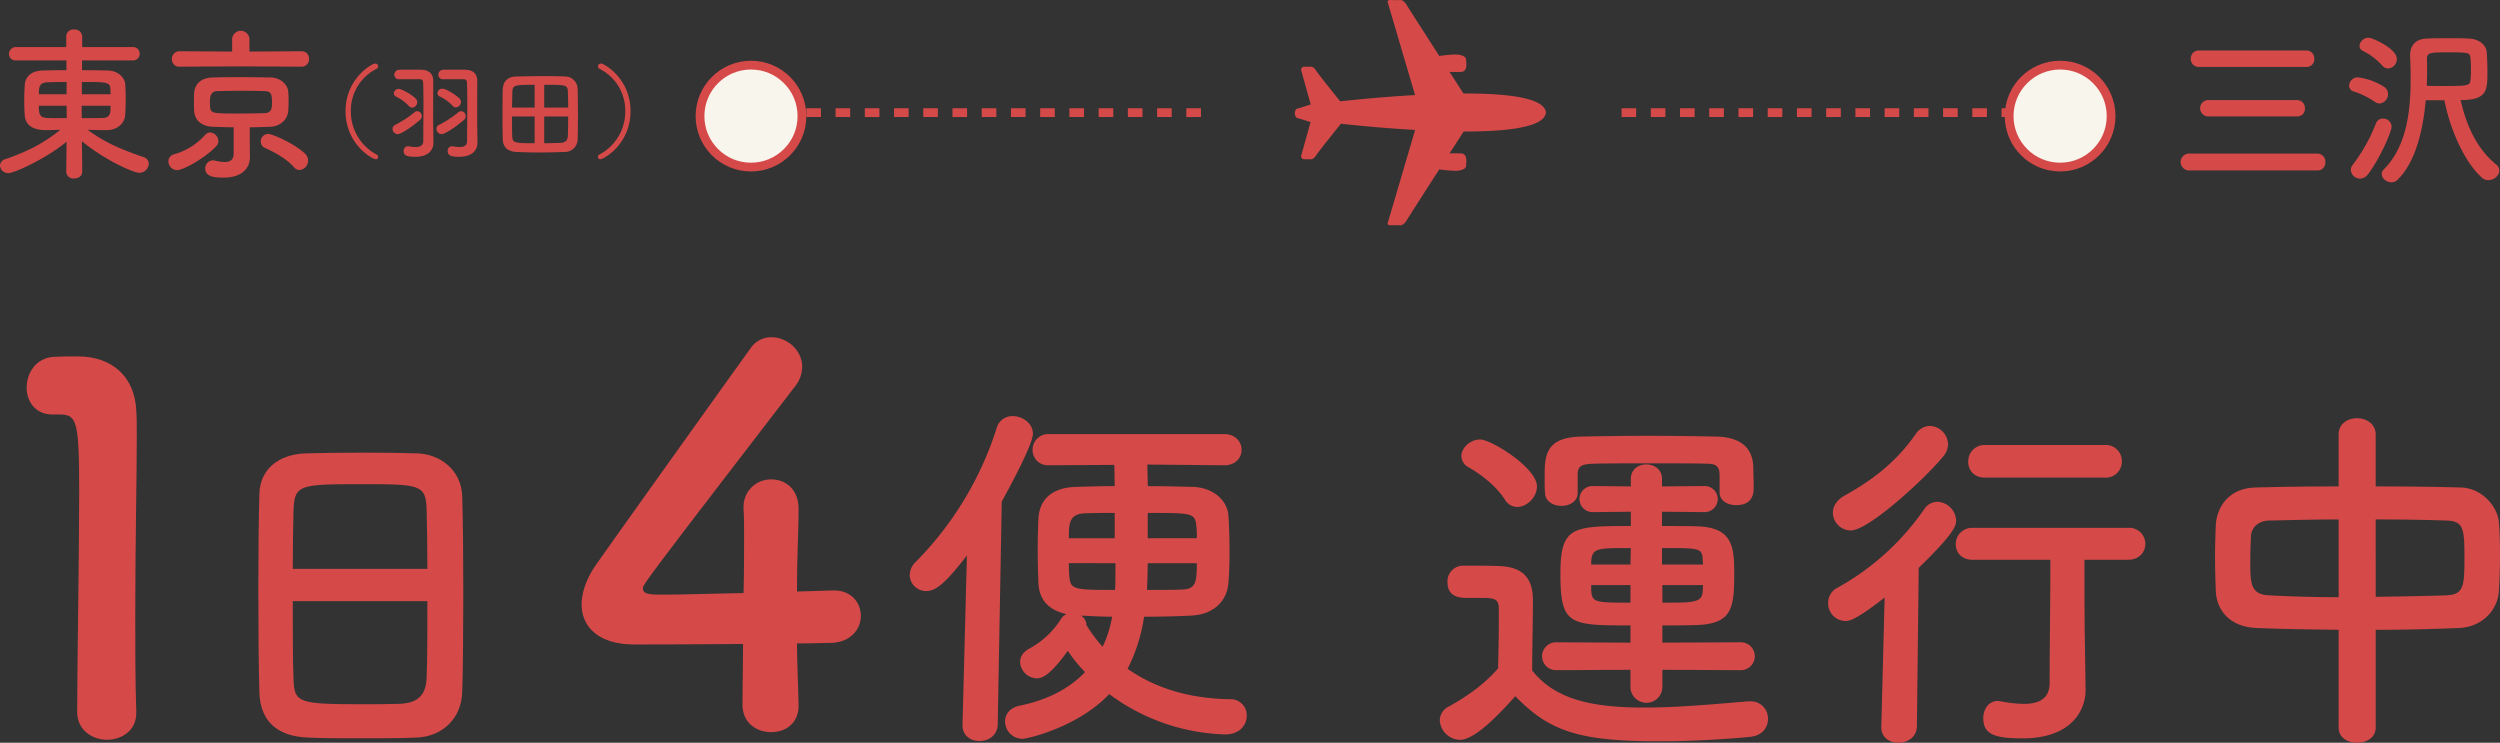
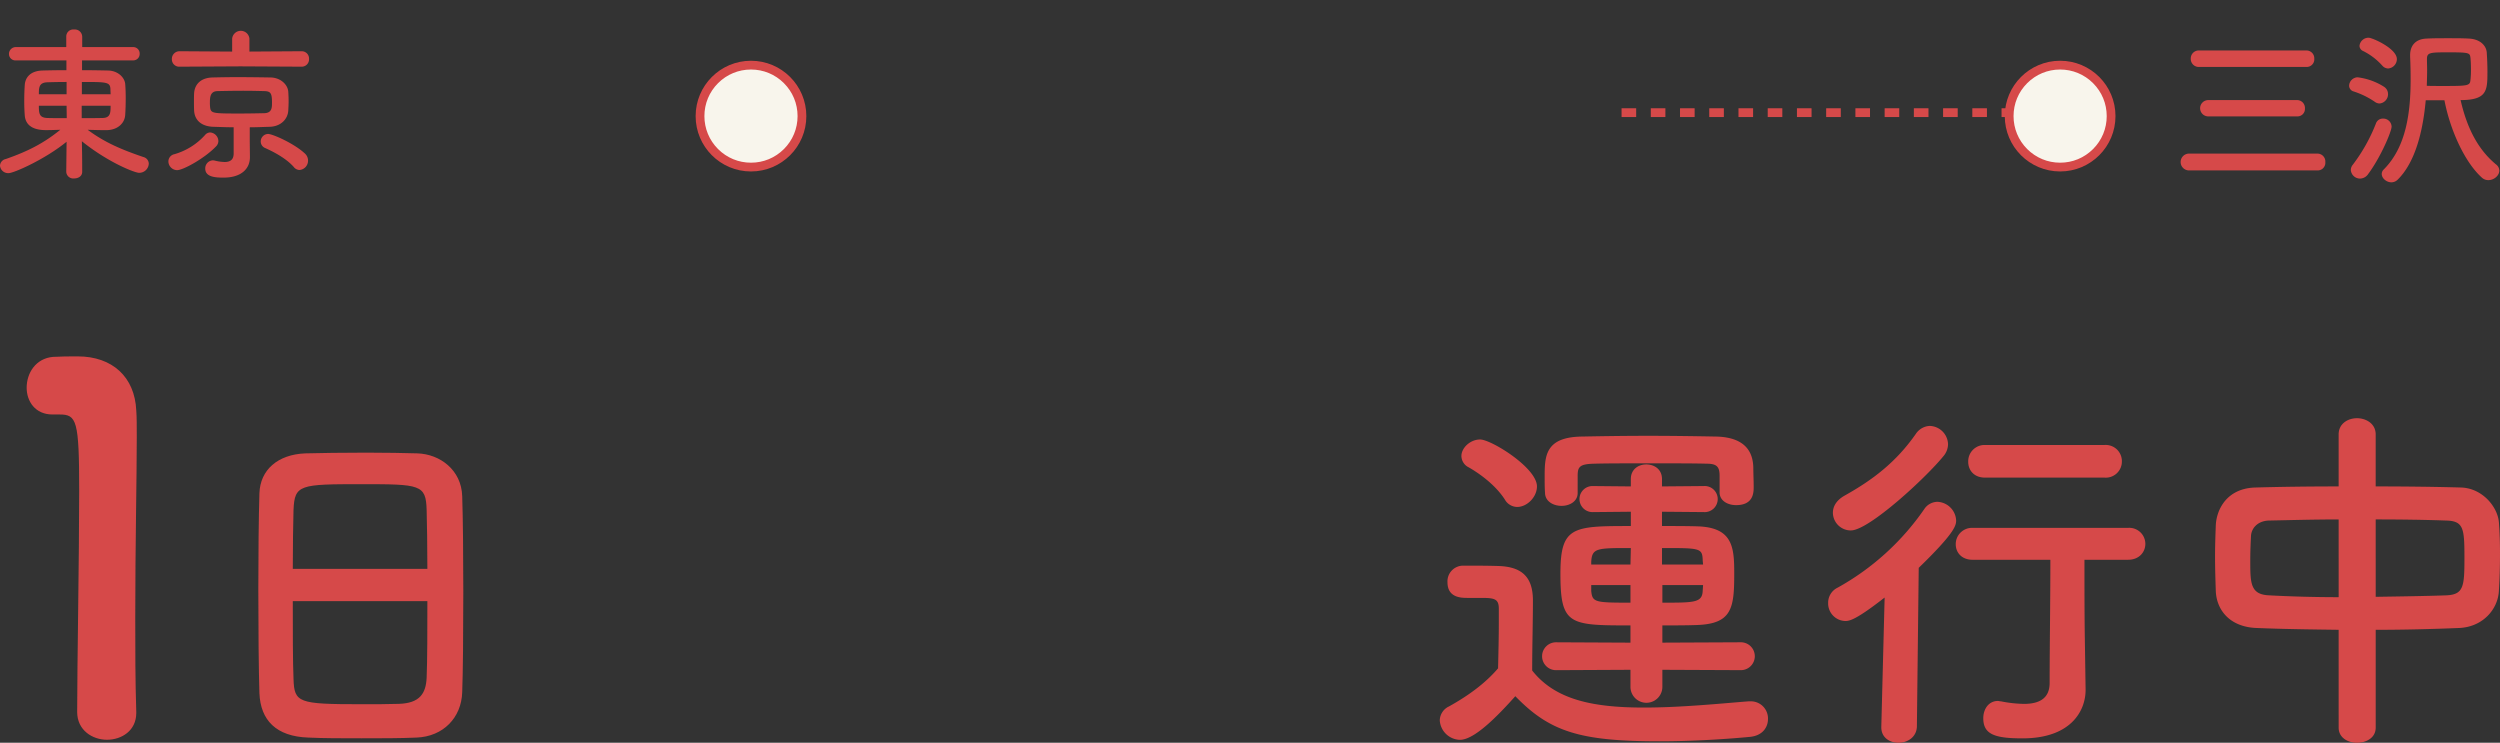
<svg xmlns="http://www.w3.org/2000/svg" width="855.278" height="254.107" viewBox="0 0 855.278 254.107">
  <rect x="0" y="0" width="855.278" height="254.107" fill="#333333" stroke="none" />
  <defs>
    <clipPath id="clip-path">
-       <rect id="長方形_4330" data-name="長方形 4330" width="85.913" height="77.079" fill="#d64949" />
-     </clipPath>
+       </clipPath>
  </defs>
  <g id="text_9_3" transform="translate(8937.883 12413.854)">
    <path id="パス_43222" data-name="パス 43222" d="M95.725,25.343c0,2.886,2.76,4.391,5.646,4.391,5.771,0,6.022-4.015,6.022-6.147,0-2.258-.125-4.767-.125-6.649C107.142,9.66,102.375,6.4,94.345,6.273c-6.649-.125-14.8-.251-22.959-.251S55.2,6.147,48.8,6.273C36.007,6.4,35.881,12.922,35.881,20.2c0,1.756,0,3.638.125,5.269,0,3.011,2.886,4.517,5.646,4.517s5.52-1.506,5.52-4.391V19.7c0-3.136.753-4.015,5.646-4.14,4.14-.125,11.668-.125,19.2-.125s15.181,0,19.321.125c3.513,0,4.391,1.129,4.391,4.14v5.646Zm7.4,60.848a4.769,4.769,0,0,0,0-9.535l-26.974.125v-5.9c4.14,0,8.155,0,11.668-.125,12.17-.376,12.922-5.771,12.922-17.564,0-8.782-.376-15.682-12.17-16.184-3.638-.125-8.029-.125-12.546-.125V31.992l14.3.125a4.464,4.464,0,1,0,0-8.908l-14.3.125V20.826c0-3.387-2.635-5.018-5.395-5.018-2.635,0-5.269,1.631-5.269,5.018v2.509L52.442,23.21a4.458,4.458,0,1,0,0,8.908l12.922-.125v4.893c-19.948,0-24.088.125-24.088,16.31,0,17.564,3.011,17.69,23.963,17.69v5.9l-25.468-.125a4.767,4.767,0,0,0,0,9.535l25.468-.125v5.9a5.458,5.458,0,0,0,10.915,0v-5.9ZM26.472,30.361c3.387,0,6.775-3.387,6.775-7.026,0-6.4-15.682-16.059-19.446-16.059-3.387,0-6.4,2.886-6.4,5.646a4.387,4.387,0,0,0,2.509,3.889c3.513,2.007,9.033,5.9,12.295,10.915A4.955,4.955,0,0,0,26.472,30.361ZM25.845,95.1c11.793,12.17,22.081,15.431,49.305,15.431,11.417,0,22.959-.753,30.863-1.506,4.391-.376,6.273-3.262,6.273-6.147a5.86,5.86,0,0,0-6.022-6.022h-.627c-9.535.753-23.21,2.133-35.756,2.133-17.439,0-30.361-2.635-38.265-12.671,0-8.029.251-16.686.251-23.963,0-8.029-3.764-11.542-11.793-11.793-4.14-.125-7.653-.125-12.17-.125A5.375,5.375,0,0,0,2.635,56.08c0,5.269,4.517,5.395,6.9,5.395h4.893c4.266,0,5.771.376,5.771,3.638v5.144c0,4.767-.125,9.66-.251,15.306C15.682,90.581,9.911,94.847,3.136,98.611A5.376,5.376,0,0,0,0,103.378a7.1,7.1,0,0,0,6.9,6.649C11.793,110.028,19.572,102.124,25.845,95.1ZM90.08,50.058H76.028V44.413c13.173,0,13.8,0,13.926,4.266Zm-.125,8.908c-.125,4.14-2.76,4.14-13.8,4.14V57.084H90.08ZM65.239,50.058H51.815V49.18c.251-4.767,1.882-4.767,13.55-4.767Zm0,13.048c-12.17,0-13.048-.125-13.424-4.015V57.084H65.239ZM227.457,20.324a5.505,5.505,0,0,0,5.9-5.52,5.531,5.531,0,0,0-5.9-5.646h-40.9a5.593,5.593,0,0,0-5.771,5.771c0,2.76,1.882,5.395,5.771,5.395Zm-6.775,54.951c-.125-8.029-.125-17.188-.125-26.848h14.93c3.889,0,5.9-2.76,5.9-5.395a5.505,5.505,0,0,0-5.9-5.52H182.292a5.565,5.565,0,0,0-5.771,5.646c0,2.635,1.882,5.269,5.771,5.269h26.6c0,14.553-.251,29.985-.251,42.154,0,5.52-3.889,7.151-8.782,7.151a43.553,43.553,0,0,1-7.9-.878c-.376,0-.753-.125-1-.125-3.262,0-5.018,2.886-5.018,5.9,0,5.52,3.889,6.9,13.424,6.9,16.435,0,21.579-9.284,21.579-16.561v-.251ZM172.255,13.048a6.451,6.451,0,0,0,1.631-4.14,6.461,6.461,0,0,0-6.273-6.273,6.045,6.045,0,0,0-4.767,2.76c-6.775,9.66-14.679,15.682-24.339,21.077-2.886,1.631-4.015,3.764-4.015,5.9a6.132,6.132,0,0,0,6.148,6.022C146.787,38.39,166.233,20.45,172.255,13.048Zm-21.2,92.463v.251c0,3.513,2.886,5.269,5.9,5.269s6.147-1.882,6.273-5.52l.627-54.324c12.17-11.793,12.8-14.428,12.8-16.184a6.686,6.686,0,0,0-6.4-6.4,5.475,5.475,0,0,0-4.517,2.509,87.643,87.643,0,0,1-29.608,26.848,5.713,5.713,0,0,0-3.262,5.269,6.021,6.021,0,0,0,5.9,6.147c1.38,0,3.638-.376,13.424-8.029Zm156.462.376c0,3.387,3.136,5.144,6.273,5.144,3.262,0,6.4-1.756,6.4-5.144V72.39c9.786,0,19.446-.251,28.6-.627,8.155-.376,13.3-6.524,13.55-12.8.251-3.764.376-8.28.376-12.671,0-3.889-.125-7.653-.376-10.664-.376-5.144-5.52-11.668-12.922-11.919-9.033-.251-19.07-.376-29.232-.376V5.52c0-3.638-3.262-5.52-6.4-5.52s-6.273,1.882-6.273,5.52V23.335c-10.037,0-19.823.125-28.479.376-9.786.251-13.3,7.528-13.55,12.922-.125,3.387-.251,7.026-.251,10.789,0,3.889.125,7.778.251,11.668.251,6.649,4.893,12.295,13.8,12.671,8.782.376,18.442.5,28.228.627Zm12.671-71.261c8.657,0,17.062.125,23.963.376,6.147.125,6.4,2.635,6.4,12.8,0,9.786-.251,12.546-6.273,12.8-7.4.251-15.682.376-24.088.5Zm-12.671,26.6c-8.531,0-16.686-.251-23.712-.627-6.524-.251-6.524-4.14-6.524-12.044,0-2.886.125-5.9.251-8.28.125-2.509,2.133-5.144,6.147-5.269,6.775-.125,15.055-.376,23.837-.376Z" transform="translate(-8445.321 -12270.778)" fill="#d64949" />
    <path id="パス_43223" data-name="パス 43223" d="M37.5,122v-.346c-.346-10.714-.346-21.6-.346-32.314,0-24.711.518-47.866.518-61.69,0-3.8,0-6.912-.173-9.159C36.98,7.085,29.376,0,17.453,0c-3.629,0-5.011,0-8.467.173C3.11.691,0,5.7,0,10.714c0,4.666,2.938,9.159,8.813,9.159h2.419c5.875,0,6.739,1.9,6.739,26.093,0,22.81-.691,59.617-.691,75.687,0,6.221,5.184,9.5,10.2,9.5S37.5,128.046,37.5,122Zm111.509-7.147c.251-6.649.376-20.45.376-34.25,0-12.546-.125-25.092-.376-32.745-.251-9.033-7.653-14.428-15.306-14.679-4.266-.125-10.789-.251-17.439-.251-8.029,0-16.184.125-20.952.251-9.409.376-15.431,5.646-15.682,13.675-.251,8.406-.376,20.7-.376,32.87,0,13.675.125,27.35.376,35.5.376,9.284,5.771,14.8,16.686,15.181,5.144.251,11.668.251,18.192.251,6.649,0,13.424,0,18.944-.251C142.484,130.031,148.757,123.633,149.007,114.851ZM91.045,72.7c0-7.9.125-15.055.251-20.2.376-8.657,2.133-8.782,23.335-8.782,20.073,0,21.955.125,22.206,8.782.125,5.018.251,12.295.251,20.2Zm46.043,11.04c0,10.037,0,19.948-.251,26.221-.251,5.395-2.384,8.657-9.409,8.908-3.262.125-8.28.125-13.173.125-21.328,0-22.708-.5-22.959-8.657-.251-6.022-.251-16.059-.251-26.6Z" transform="translate(-8928.763 -12291.929)" fill="#d64949" />
-     <path id="パス_43224" data-name="パス 43224" d="M73.678,104.747c5.149,0,9.409-.178,11.54-.178,6.924-.178,10.3-4.793,10.3-9.232s-3.2-8.7-9.054-8.7h-.533c-.888,0-5.681.178-12.25.355,0-13.138.533-19.884.533-28.228,0-6.924-4.616-10.12-9.232-10.12a9.315,9.315,0,0,0-9.587,9.587v.71c.178,2.308.178,5.5.178,9.409,0,5.326,0,12.072-.178,19.174-10.475.178-21.127.533-27.163.533-4.438,0-7.279,0-7.279-2.13,0-1.243,0-1.42,52.018-69.062a10.972,10.972,0,0,0,2.486-6.746C75.453,4.438,70.3,0,64.978,0A8.515,8.515,0,0,0,57.7,3.906C44.917,21.659,15.623,62.67,4.971,77.761,1.6,82.554,0,87.348,0,91.431c0,7.812,6.036,13.67,17.931,13.67,1.775,0,20.062,0,37.283-.178,0,7.279-.178,14.558-.178,20.772,0,6.391,4.971,9.409,9.764,9.409s9.409-2.841,9.409-9.054V125.7C74.033,117.707,73.678,110.605,73.678,104.747Zm146.2-60.952c3.889,0,5.9-2.635,5.9-5.269s-2.007-5.395-6.022-5.395H160.038a5.37,5.37,0,0,0-5.771,5.395,5.24,5.24,0,0,0,5.646,5.269h.125l22.206-.125.125,7.277c-4.642,0-9.158.125-13.173.251-9.66.251-12.671,5.646-12.922,10.789-.125,2.76-.251,6.649-.251,10.664s.125,8.155.251,11.542c.251,5.395,3.262,9.159,9.66,10.539a3.908,3.908,0,0,0-2.007,1.756,29.079,29.079,0,0,1-10.789,10.037c-2.258,1.255-3.136,2.886-3.136,4.642a5.883,5.883,0,0,0,5.771,5.52c1.506,0,4.266-.627,10.539-9.409a51.706,51.706,0,0,0,5.9,7.277c-4.893,5.144-12.044,9.409-22.583,11.542-3.262.753-4.767,3.011-4.767,5.269a5.992,5.992,0,0,0,5.9,6.022c1.631,0,18.944-3.889,29.734-15.306a69.671,69.671,0,0,0,39.645,13.8c5.018,0,7.4-3.262,7.4-6.4a5.5,5.5,0,0,0-5.771-5.646c-15.306-.251-26.6-4.517-35-10.413a56.758,56.758,0,0,0,5.646-17.815c5.395,0,10.915-.125,16.059-.376,8.155-.376,12.42-5.395,12.8-11.291.251-2.76.376-6.524.376-10.413,0-4.391-.125-8.908-.376-12.42-.251-4.893-4.767-9.66-12.17-9.911-4.893-.125-10.162-.251-15.431-.251,0-2.258-.125-4.642-.125-7.4l26.221.251Zm-89.578,88.7v.251c0,3.638,2.886,5.395,5.771,5.395,3.136,0,6.148-1.882,6.273-5.646l1.38-76.279c2.007-3.638,10.664-19.446,10.664-23.21,0-3.513-3.513-6.022-6.9-6.022a5.531,5.531,0,0,0-5.52,4.14,114.092,114.092,0,0,1-27.726,45.793,6.381,6.381,0,0,0-2.007,4.391,5.6,5.6,0,0,0,5.646,5.52c3.136,0,6.273-2.258,13.926-12.17Zm63.357-63.733V60.1c15.682,0,16.31,0,16.686,5.018a31.769,31.769,0,0,1,.125,3.638Zm16.812,8.531c0,6.9-.5,8.908-5.269,9.033-3.764.125-7.778.125-11.793.125.125-3.136.251-6.147.251-9.159Zm-28.1-8.531H166.688c0-4.893,0-8.406,5.646-8.531,3.136-.125,6.524-.125,10.037-.125Zm.251,8.531V79.8c0,2.133,0,4.391-.125,6.649-14.679,0-15.306-.125-15.682-5.144a37.814,37.814,0,0,1-.125-4.015Zm-1.129,18.317A39.214,39.214,0,0,1,178.23,105.9a49.267,49.267,0,0,1-5.52-7.4,3.9,3.9,0,0,0-1.882-3.262C174.09,95.358,177.728,95.609,181.492,95.609Z" transform="translate(-8738.897 -12298.48)" fill="#d64949" />
    <path id="パス_43226" data-name="パス 43226" d="M22.668,48.744a2.4,2.4,0,0,0,2.67,2.216c1.42,0,2.784-.739,2.784-2.272,0-5.113-.057-7.386-.114-10.453,9.033,7.272,18.123,10.794,19.543,10.794A3.271,3.271,0,0,0,50.9,45.9a2.4,2.4,0,0,0-1.875-2.272C42.268,41.3,36.132,38.916,30,34.314c1.875.057,3.75.114,5.454.114h1.193c3.75-.114,6.079-2.5,6.192-5.283.114-1.648.17-3.693.17-5.681,0-1.761-.057-3.409-.17-4.772-.17-2.272-2.5-4.6-5.908-4.659-2.613-.057-5.681-.114-8.863-.114V10.567H45.449a2.188,2.188,0,0,0,2.329-2.272,2.188,2.188,0,0,0-2.329-2.272H28.122V2.386A2.532,2.532,0,0,0,25.338,0a2.4,2.4,0,0,0-2.67,2.386V6.022H5.511A2.341,2.341,0,0,0,3.068,8.408a2.2,2.2,0,0,0,2.443,2.159H22.725v3.352c-3.125,0-6.022.057-8.124.114-4.488.114-6.022,2.67-6.136,5.056-.114,1.591-.17,3.522-.17,5.454,0,1.648.057,3.3.17,4.715.114,1.988,1.079,5.17,7.272,5.17,1.477,0,3.125-.057,4.886-.114-5.795,4.715-11.306,7.442-18.634,10A2.44,2.44,0,0,0,0,46.586a2.8,2.8,0,0,0,2.954,2.557c1.761,0,12.442-4.715,19.827-10.737l-.114,10.283Zm5.34-26.588v-4.2c8.408,0,9.658,0,9.772,2.386,0,.568.057,1.193.057,1.818Zm9.828,3.92c0,2.329,0,4.2-2.841,4.2-2.216.057-4.6.057-7.045.057V26.077Zm-15.055-3.92H13.294c0-2.159,0-3.977,2.841-4.09,1.761-.057,4.147-.114,6.647-.114Zm.057,8.181c-2.386,0-4.659,0-6.647-.057-2.727-.114-2.9-1.477-2.9-4.2h9.488Zm80.275-17.612a2.514,2.514,0,0,0,2.613-2.67,2.5,2.5,0,0,0-2.613-2.613l-17.782.114V3.125a2.969,2.969,0,0,0-5.908,0V7.556L61.47,7.442a2.606,2.606,0,0,0-2.67,2.727,2.5,2.5,0,0,0,2.67,2.557l20.793-.114Zm-.625,35.337a3.185,3.185,0,0,0,2.9-3.238,3.278,3.278,0,0,0-1.136-2.443c-3.579-3.352-10.965-6.647-12.555-6.647a2.581,2.581,0,0,0-2.5,2.613,2.425,2.425,0,0,0,1.534,2.216c3.466,1.534,7.442,3.806,9.772,6.477A2.548,2.548,0,0,0,102.488,48.063ZM85.445,38.4V33.462c2.272,0,4.545-.114,6.817-.17,3.806-.114,6.192-2.613,6.363-5.568.057-1.023.114-2.159.114-3.3s-.057-2.216-.114-3.125c-.17-2.443-2.613-4.829-6.079-4.886-3.636-.057-7.67-.114-11.419-.114-3.068,0-5.965.057-8.351.114-4.545.114-6.192,2.784-6.363,5.34-.057.909-.057,1.932-.057,2.954s0,2.045.057,3.068c.17,3.125,2.329,5.34,6.477,5.511,2.329.057,4.659.17,7.045.17v8.976c0,2.045-1.079,2.9-3.125,2.9a15.168,15.168,0,0,1-3.238-.454,3.325,3.325,0,0,0-.739-.114,2.729,2.729,0,0,0-2.613,2.841c0,3.011,3.863,3.068,6.306,3.068,5.852,0,8.976-2.9,8.976-6.988v-.114ZM73.969,39.939a2.652,2.652,0,0,0,.739-1.761,3.03,3.03,0,0,0-2.841-2.954,2.355,2.355,0,0,0-1.7.852,22.393,22.393,0,0,1-10.51,6.59,2.532,2.532,0,0,0-2.045,2.443,3.028,3.028,0,0,0,3.011,3.011C62.663,48.119,70.106,44.029,73.969,39.939ZM90.5,28.633c-2.613.057-5.4.114-8.181.114-9.658,0-10.226,0-10.453-2.272a15.425,15.425,0,0,1-.057-1.648c0-2.159.4-3.693,2.613-3.75,2.67-.057,5.795-.114,8.863-.114,2.557,0,5,.057,7.1.114,2.216.057,2.67.682,2.67,3.977C93.057,26.758,93,28.519,90.5,28.633Z" transform="translate(-8937.883 -12403.765)" fill="#d64949" />
-     <path id="パス_43227" data-name="パス 43227" d="M11.149,31.992a.95.95,0,0,0-.568-.888A16.6,16.6,0,0,1,1.811,16.3,15.942,15.942,0,0,1,10.546,1.846a1,1,0,0,0,.6-.888A.963.963,0,0,0,10.155,0C9.019,0,0,5.113,0,16.3c0,11.256,9.09,16.44,10.368,16.44A.737.737,0,0,0,11.149,31.992ZM37.744,15.02a1.914,1.914,0,0,0,1.74-1.846,1.819,1.819,0,0,0-.568-1.278c-.923-.923-4.4-3.3-5.788-3.3a1.682,1.682,0,0,0-1.7,1.562,1.273,1.273,0,0,0,.852,1.136,14.757,14.757,0,0,1,4.3,3.125A1.529,1.529,0,0,0,37.744,15.02Zm7.314,7.1c-.036-1.527-.036-3.231-.036-5.007,0-3.551.036-7.457.036-11.114,0-2.557-1.527-3.764-3.941-3.87-.781-.036-2.024-.036-3.3-.036-1.775,0-3.586,0-4.332.036a1.708,1.708,0,0,0-1.74,1.7,1.569,1.569,0,0,0,1.7,1.562h.036c1.136-.036,3.267-.036,4.971-.036H40.23c.817,0,1.278.32,1.314,1.136.071,2.13.107,4.722.107,7.421,0,4.332-.071,8.983-.071,12.605,0,1.6-1.136,2.059-2.592,2.059a13.066,13.066,0,0,1-2.272-.249.983.983,0,0,0-.32-.036,1.526,1.526,0,0,0-1.456,1.633c0,1.527,1.1,1.988,3.941,1.988,4.793,0,6.249-2.628,6.249-4.722v-.071Zm-4.58-2.805a1.7,1.7,0,0,0-.923-3.018,1.517,1.517,0,0,0-.923.355,35.475,35.475,0,0,1-6.569,4.3,1.526,1.526,0,0,0-.959,1.42,1.8,1.8,0,0,0,1.775,1.775C34.158,24.145,37.993,21.446,40.478,19.316ZM22.8,15.091a1.914,1.914,0,0,0,1.74-1.846,1.819,1.819,0,0,0-.568-1.278c-1.456-1.456-4.864-3.3-5.788-3.3a1.67,1.67,0,0,0-1.669,1.527,1.28,1.28,0,0,0,.852,1.172,14.618,14.618,0,0,1,4.261,3.125A1.529,1.529,0,0,0,22.8,15.091ZM30,22.121c-.036-1.527-.036-3.231-.036-5.007C29.968,13.564,30,9.658,30,6c0-2.557-1.527-3.764-3.941-3.87-.781-.036-2.024-.036-3.3-.036-1.775,0-3.586,0-4.332.036a1.708,1.708,0,0,0-1.74,1.7,1.569,1.569,0,0,0,1.7,1.562h.036c1.136-.036,3.3-.036,5.042-.036h1.775c.817,0,1.278.32,1.314,1.136.071,2.13.107,4.722.107,7.421,0,4.332-.071,8.983-.071,12.605,0,1.6-1.172,2.059-2.628,2.059a13.094,13.094,0,0,1-2.308-.249.983.983,0,0,0-.32-.036,1.526,1.526,0,0,0-1.456,1.633c0,1.527,1.1,1.988,3.941,1.988,4.793,0,6.249-2.628,6.249-4.722v-.071Zm-4.545-2.805a1.7,1.7,0,0,0-.923-3.018,1.517,1.517,0,0,0-.923.355,35.475,35.475,0,0,1-6.569,4.3,1.526,1.526,0,0,0-.959,1.42,1.8,1.8,0,0,0,1.775,1.775C19.138,24.145,22.973,21.446,25.459,19.316Zm53.936,6.6c.071-1.846.107-5.326.107-8.877,0-3.16-.036-6.391-.107-8.522a4.322,4.322,0,0,0-4.332-4.083C72.825,4.332,70.3,4.3,67.748,4.3c-3.089,0-6.285.071-9.232.142-3.373.071-4.687,1.882-4.758,4.864-.036,1.846-.071,4.722-.071,7.705,0,3.409.036,6.924.107,9.019.107,2.592,1.669,4.083,4.758,4.225,2.272.107,4.722.178,7.243.178,2.983,0,6.072-.071,9.2-.178A4.342,4.342,0,0,0,79.394,25.92ZM67.961,15.091V7.279c7.492,0,8.025,0,8.1,2.45.036,1.385.107,3.3.107,5.362Zm-3.267,0H56.954c.036-2.024.071-3.941.107-5.362.107-2.343.639-2.45,7.634-2.45Zm11.469,3.018c0,2.486-.035,4.9-.107,6.6-.071,1.527-.746,2.414-2.734,2.45-1.669.036-3.515.107-5.362.107V18.109ZM64.694,27.27c-6.888,0-7.6-.107-7.67-2.45-.071-1.633-.071-4.119-.071-6.711h7.741Zm22.441,5.468c1.278,0,10.368-5.184,10.368-16.44C97.5,5.113,88.484,0,87.348,0a.963.963,0,0,0-.994.959,1,1,0,0,0,.6.888A15.942,15.942,0,0,1,95.692,16.3,16.6,16.6,0,0,1,86.922,31.1a.95.95,0,0,0-.568.888A.737.737,0,0,0,87.135,32.738Z" transform="translate(-8819.666 -12392.122)" fill="#d64949" />
    <g id="パス_43228" data-name="パス 43228" transform="translate(-8662.025 -12393.069) rotate(90)" fill="#f8f5ec">
      <path d="M 18.937 36.374 C 14.28 36.374 9.901 34.561 6.607 31.267 C 3.314 27.974 1.5 23.595 1.5 18.937 C 1.5 14.28 3.314 9.901 6.607 6.607 C 9.901 3.314 14.28 1.5 18.937 1.5 C 23.595 1.5 27.974 3.314 31.267 6.607 C 34.561 9.901 36.374 14.28 36.374 18.937 C 36.374 23.595 34.561 27.974 31.267 31.267 C 27.974 34.561 23.595 36.374 18.937 36.374 Z" stroke="none" />
      <path d="M 18.937 3 C 14.68 3 10.678 4.658 7.668 7.668 C 4.658 10.678 3 14.68 3 18.937 C 3 23.194 4.658 27.196 7.668 30.207 C 10.678 33.217 14.68 34.874 18.937 34.874 C 23.194 34.874 27.196 33.217 30.207 30.207 C 33.217 27.196 34.874 23.194 34.874 18.937 C 34.874 14.68 33.217 10.678 30.207 7.668 C 27.196 4.658 23.194 3 18.937 3 M 18.937 3.814697265625e-06 C 29.396 3.814697265625e-06 37.874 8.478 37.874 18.937 C 37.874 29.396 29.396 37.874 18.937 37.874 C 8.478 37.874 0 29.396 0 18.937 C 0 8.478 8.478 3.814697265625e-06 18.937 3.814697265625e-06 Z" stroke="none" fill="#d64949" />
    </g>
-     <path id="パス_43230" data-name="パス 43230" d="M0,0H135.3" transform="translate(-8662.025 -12375.315)" fill="none" stroke="#d64949" stroke-width="3" stroke-dasharray="5 5" />
    <path id="パス_43248" data-name="パス 43248" d="M0,0H135.3" transform="translate(-8383.13 -12375.315)" fill="none" stroke="#d64949" stroke-width="3" stroke-dasharray="5 5" />
    <g id="グループ_147919" data-name="グループ 147919" transform="translate(-8252.026 -12400.949)">
      <g id="パス_43229" data-name="パス 43229" transform="translate(37.874 7.879) rotate(90)" fill="#f8f5ec">
        <path d="M 18.937 36.374 C 14.28 36.374 9.901 34.561 6.607 31.267 C 3.314 27.974 1.5 23.595 1.5 18.937 C 1.5 14.28 3.314 9.901 6.607 6.607 C 9.901 3.314 14.28 1.5 18.937 1.5 C 23.595 1.5 27.974 3.314 31.267 6.607 C 34.561 9.901 36.374 14.28 36.374 18.937 C 36.374 23.595 34.561 27.974 31.267 31.267 C 27.974 34.561 23.595 36.374 18.937 36.374 Z" stroke="none" />
        <path d="M 18.937 3 C 14.68 3 10.678 4.658 7.668 7.668 C 4.658 10.678 3 14.68 3 18.937 C 3 23.194 4.658 27.196 7.668 30.207 C 10.678 33.217 14.68 34.874 18.937 34.874 C 23.194 34.874 27.196 33.217 30.207 30.207 C 33.217 27.196 34.874 23.194 34.874 18.937 C 34.874 14.68 33.217 10.678 30.207 7.668 C 27.196 4.658 23.194 3 18.937 3 M 18.937 3.814697265625e-06 C 29.396 3.814697265625e-06 37.874 8.478 37.874 18.937 C 37.874 29.396 29.396 37.874 18.937 37.874 C 8.478 37.874 0 29.396 0 18.937 C 0 8.478 8.478 3.814697265625e-06 18.937 3.814697265625e-06 Z" stroke="none" fill="#d64949" />
      </g>
      <path id="パス_43247" data-name="パス 43247" d="M43.133,10a2.606,2.606,0,0,0,2.616-2.79A2.69,2.69,0,0,0,43.133,4.36H6.336A2.73,2.73,0,0,0,3.488,7.15,2.743,2.743,0,0,0,6.336,10Zm-3.2,16.916a2.559,2.559,0,0,0,2.616-2.732,2.69,2.69,0,0,0-2.616-2.848H9.534a2.791,2.791,0,1,0,0,5.581ZM46.912,45.4a2.623,2.623,0,0,0,2.616-2.848,2.708,2.708,0,0,0-2.616-2.907H2.848a2.878,2.878,0,0,0,0,5.755ZM95.8,21.334c9.068,0,9.185-3.255,9.185-9.708,0-2.383-.116-4.941-.233-6.569-.174-2.325-2.209-4.592-6.162-4.767C96.44.174,94,.174,91.5.174s-5,0-7.266.116c-3.662.116-5.7,2.209-5.7,5.7v.465c.116,2.5.174,5.116.174,7.731,0,11.277-1.453,23.136-9.185,30.868a2.13,2.13,0,0,0-.7,1.57c0,1.453,1.628,2.848,3.313,2.848a3.052,3.052,0,0,0,2.093-.872c6.162-5.988,8.72-16.916,9.65-27.205h6.394c1.976,10.289,6.976,21.218,12.789,26.45a3.2,3.2,0,0,0,2.267.872c1.918,0,3.72-1.57,3.72-3.255a2.7,2.7,0,0,0-1.1-2.093C101.962,38.425,98.067,31.275,95.8,21.334ZM71.036,10.522A3.231,3.231,0,0,0,74,7.325C74,3.662,65.572,0,64.351,0a3.117,3.117,0,0,0-3.139,2.79,1.983,1.983,0,0,0,1.221,1.744,21.884,21.884,0,0,1,6.569,5A2.718,2.718,0,0,0,71.036,10.522ZM68.072,22.5a3.192,3.192,0,0,0,2.907-3.255A2.948,2.948,0,0,0,69.641,16.8a21.776,21.776,0,0,0-9.068-3.255,2.982,2.982,0,0,0-2.907,2.848,2.052,2.052,0,0,0,1.511,1.976,27.984,27.984,0,0,1,7.266,3.546A2.788,2.788,0,0,0,68.072,22.5ZM64.235,46.563C68.421,40.924,72.2,32.088,72.2,30.4a2.837,2.837,0,0,0-2.907-2.732A2.464,2.464,0,0,0,66.851,29.3a58,58,0,0,1-7.906,14.126,2.94,2.94,0,0,0-.7,1.8,3.174,3.174,0,0,0,3.139,2.965A3.452,3.452,0,0,0,64.235,46.563Zm20-30.112c.058-1.86.116-3.72.116-5.464,0-1.221-.058-2.383-.058-3.488V7.266c0-2.209,1.1-2.267,7.15-2.267,7.15,0,7.557.116,7.731,1.86.116,1.1.174,2.616.174,4.127a30.3,30.3,0,0,1-.174,3.488c-.174,2.035-.93,2.035-10.231,2.035C87.371,16.509,85.8,16.509,84.232,16.451Z" transform="translate(60.138 0)" fill="#d64949" />
    </g>
    <g id="グループ_147925" data-name="グループ 147925" transform="translate(-8494.912 -12413.854)">
      <g id="グループ_147925-2" data-name="グループ 147925" clip-path="url(#clip-path)">
-         <path id="パス_43255" data-name="パス 43255" d="M85.911,38.487c0-.005,0-.011,0-.016h0c-.516-5.091-13.467-6.523-28.208-6.485-1.158-1.8-2.853-4.422-4.766-7.392,1.15.032,2.609.053,3.836.011,2.443-.084,1.853-2.864,1.853-3.79s-.168-1.516-2.106-2.021c-1.429-.373-5.056.079-7.1.342-5.147-8-10.5-16.334-11.095-17.356C37.145-.243,35.966.01,35.966.01s-1.685.084-3.032,0-1.179.674-1.179.674l9.374,31.839c-11.841.67-22.265,1.774-25.606,2.147C13.3,31.913,8.038,25.356,7.244,24.1c-1.011-1.6-2.022-1.263-2.022-1.263H3.2A1.015,1.015,0,0,0,2.19,24.1L5.446,35.74l-4.28,1.343C.522,37.083,0,37.835,0,38.762S.522,40.44,1.166,40.44l4.226,1.326L2.19,53.213A1.015,1.015,0,0,0,3.2,54.476H5.222s1.011.337,2.022-1.264c.826-1.307,6.484-8.346,8.529-10.881,3.591.4,13.815,1.466,25.386,2.121L31.754,76.4s-.168.758,1.179.674,3.032,0,3.032,0,1.179.253,2.358-1.769c.6-1.022,5.947-9.359,11.095-17.356,2.042.263,5.67.715,7.1.342,1.937-.505,2.106-1.1,2.106-2.022s.59-3.706-1.853-3.79c-1.226-.042-2.686-.021-3.836.011,1.952-3.029,3.675-5.7,4.835-7.5,14.713.033,27.624-1.4,28.14-6.485h0c0-.005,0-.011,0-.016" transform="translate(0 0)" fill="#d64949" />
-       </g>
+         </g>
    </g>
  </g>
</svg>